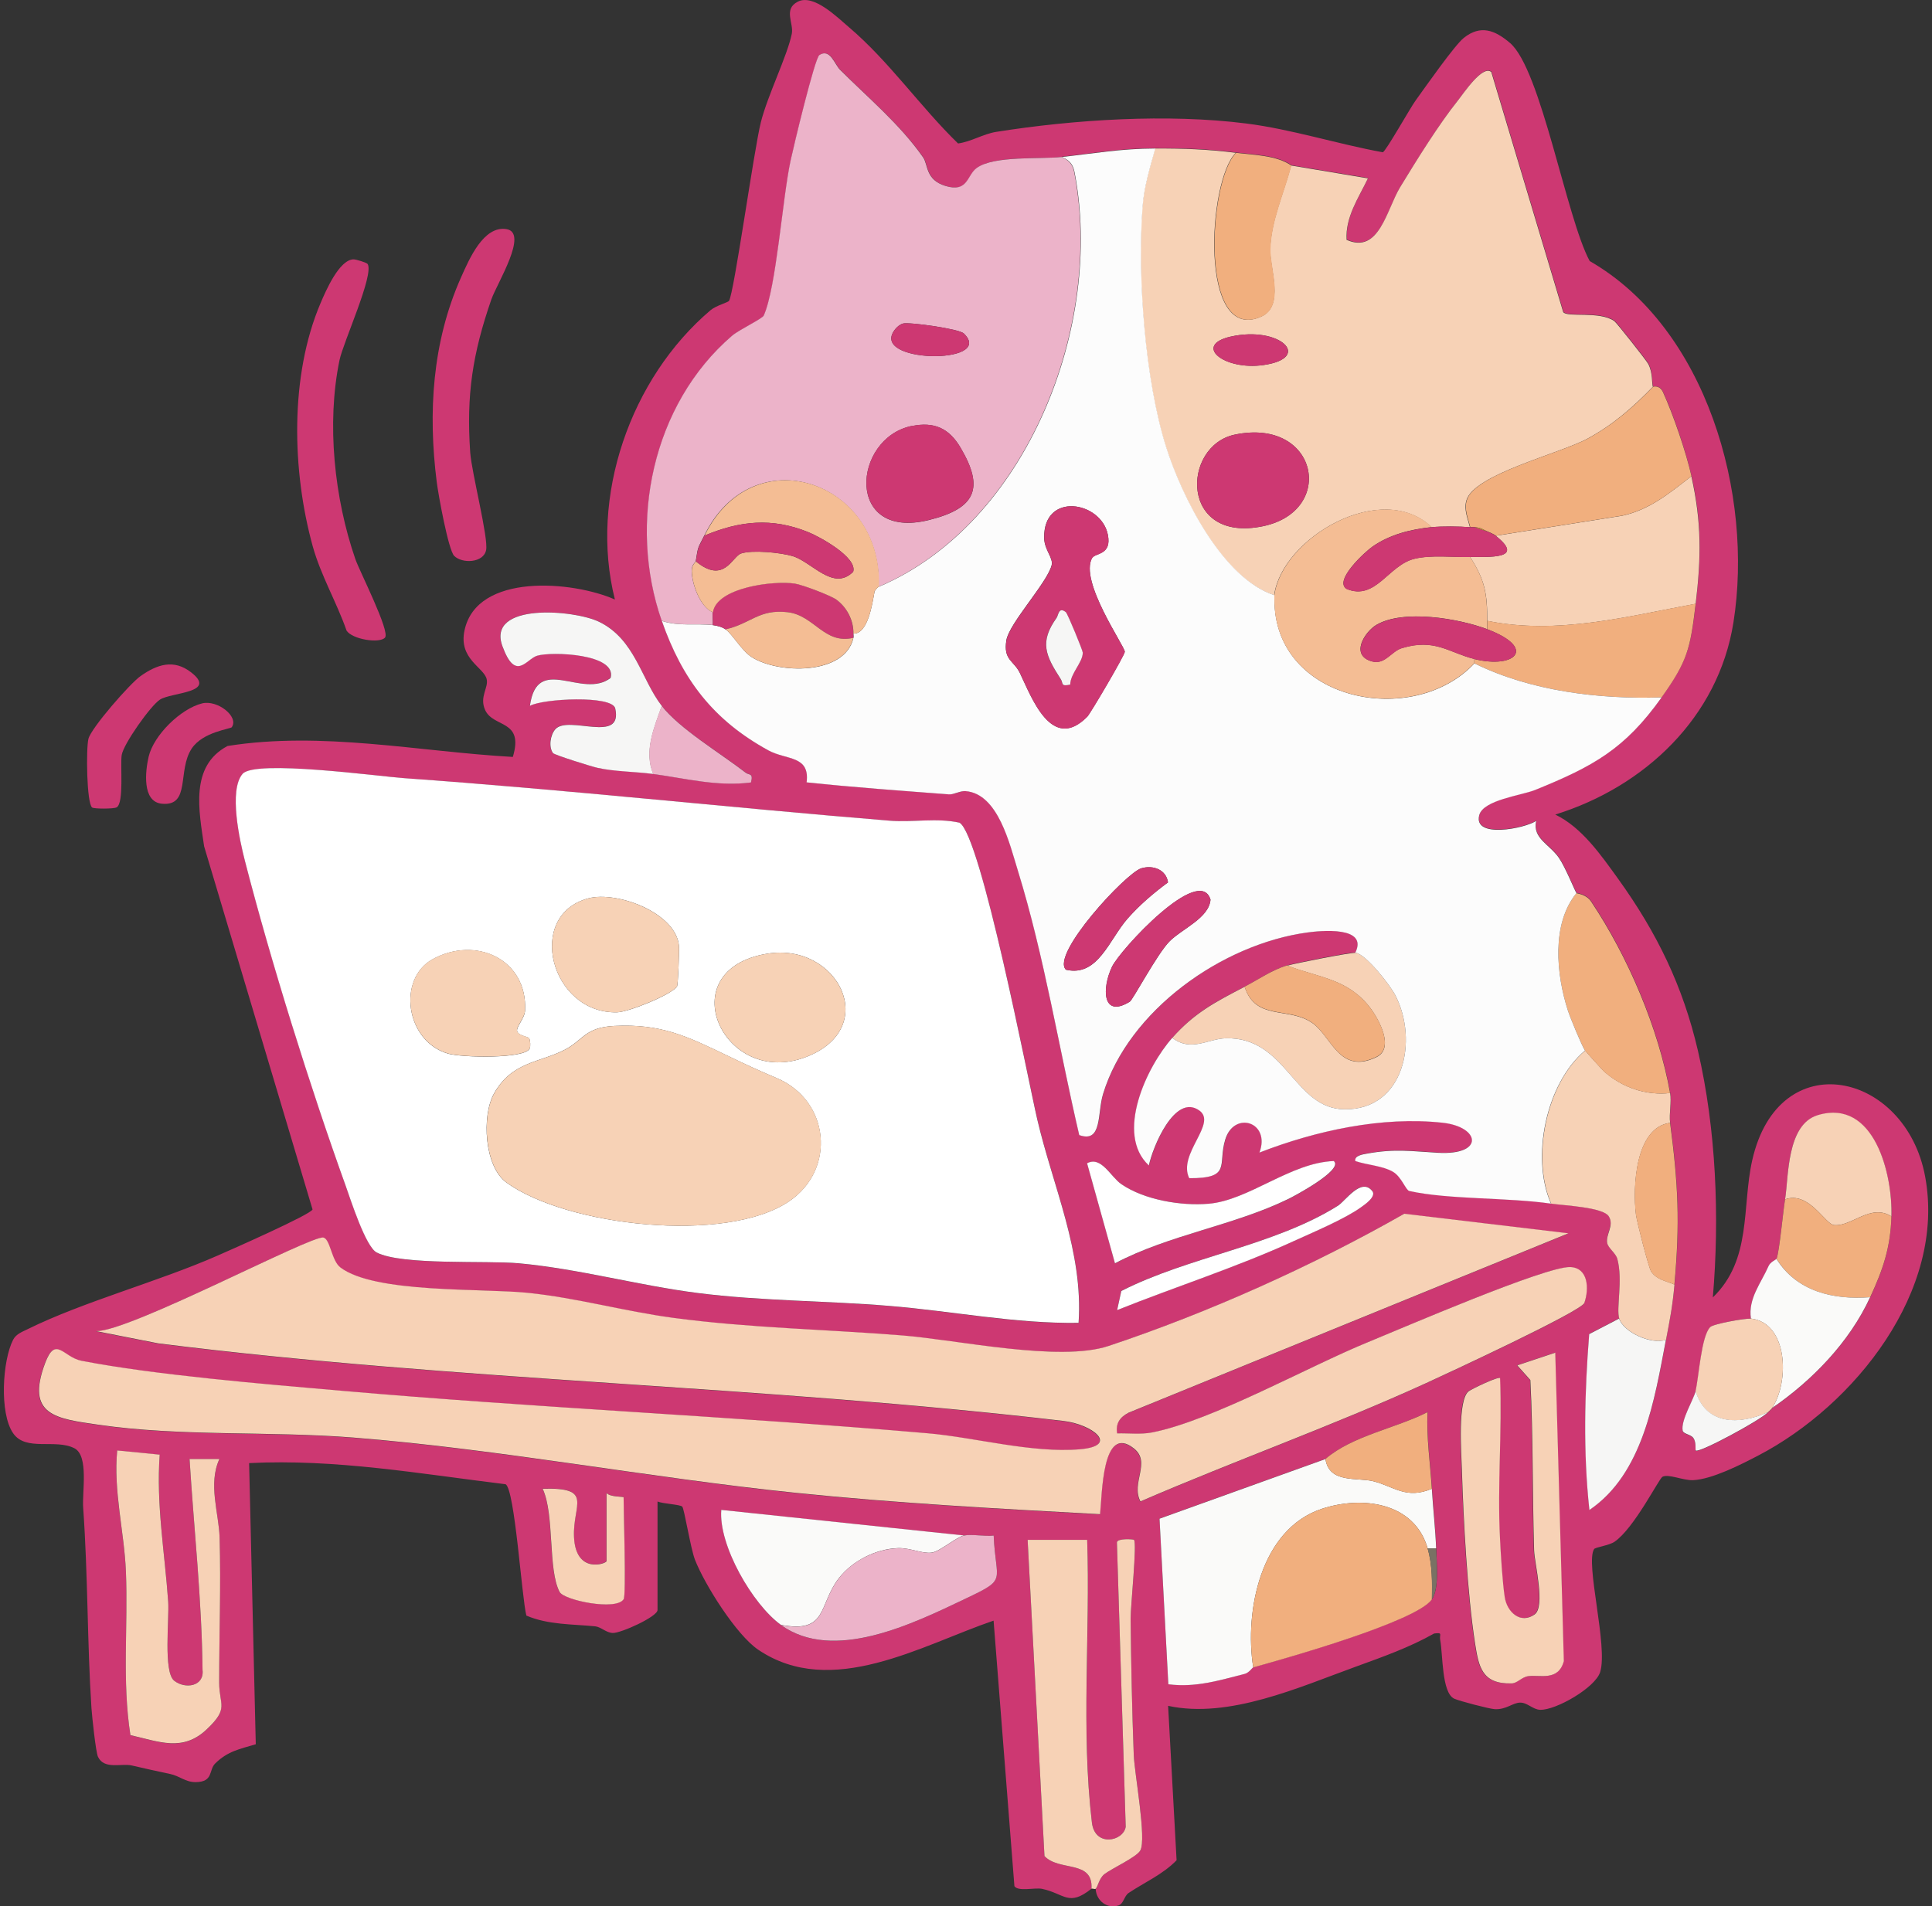
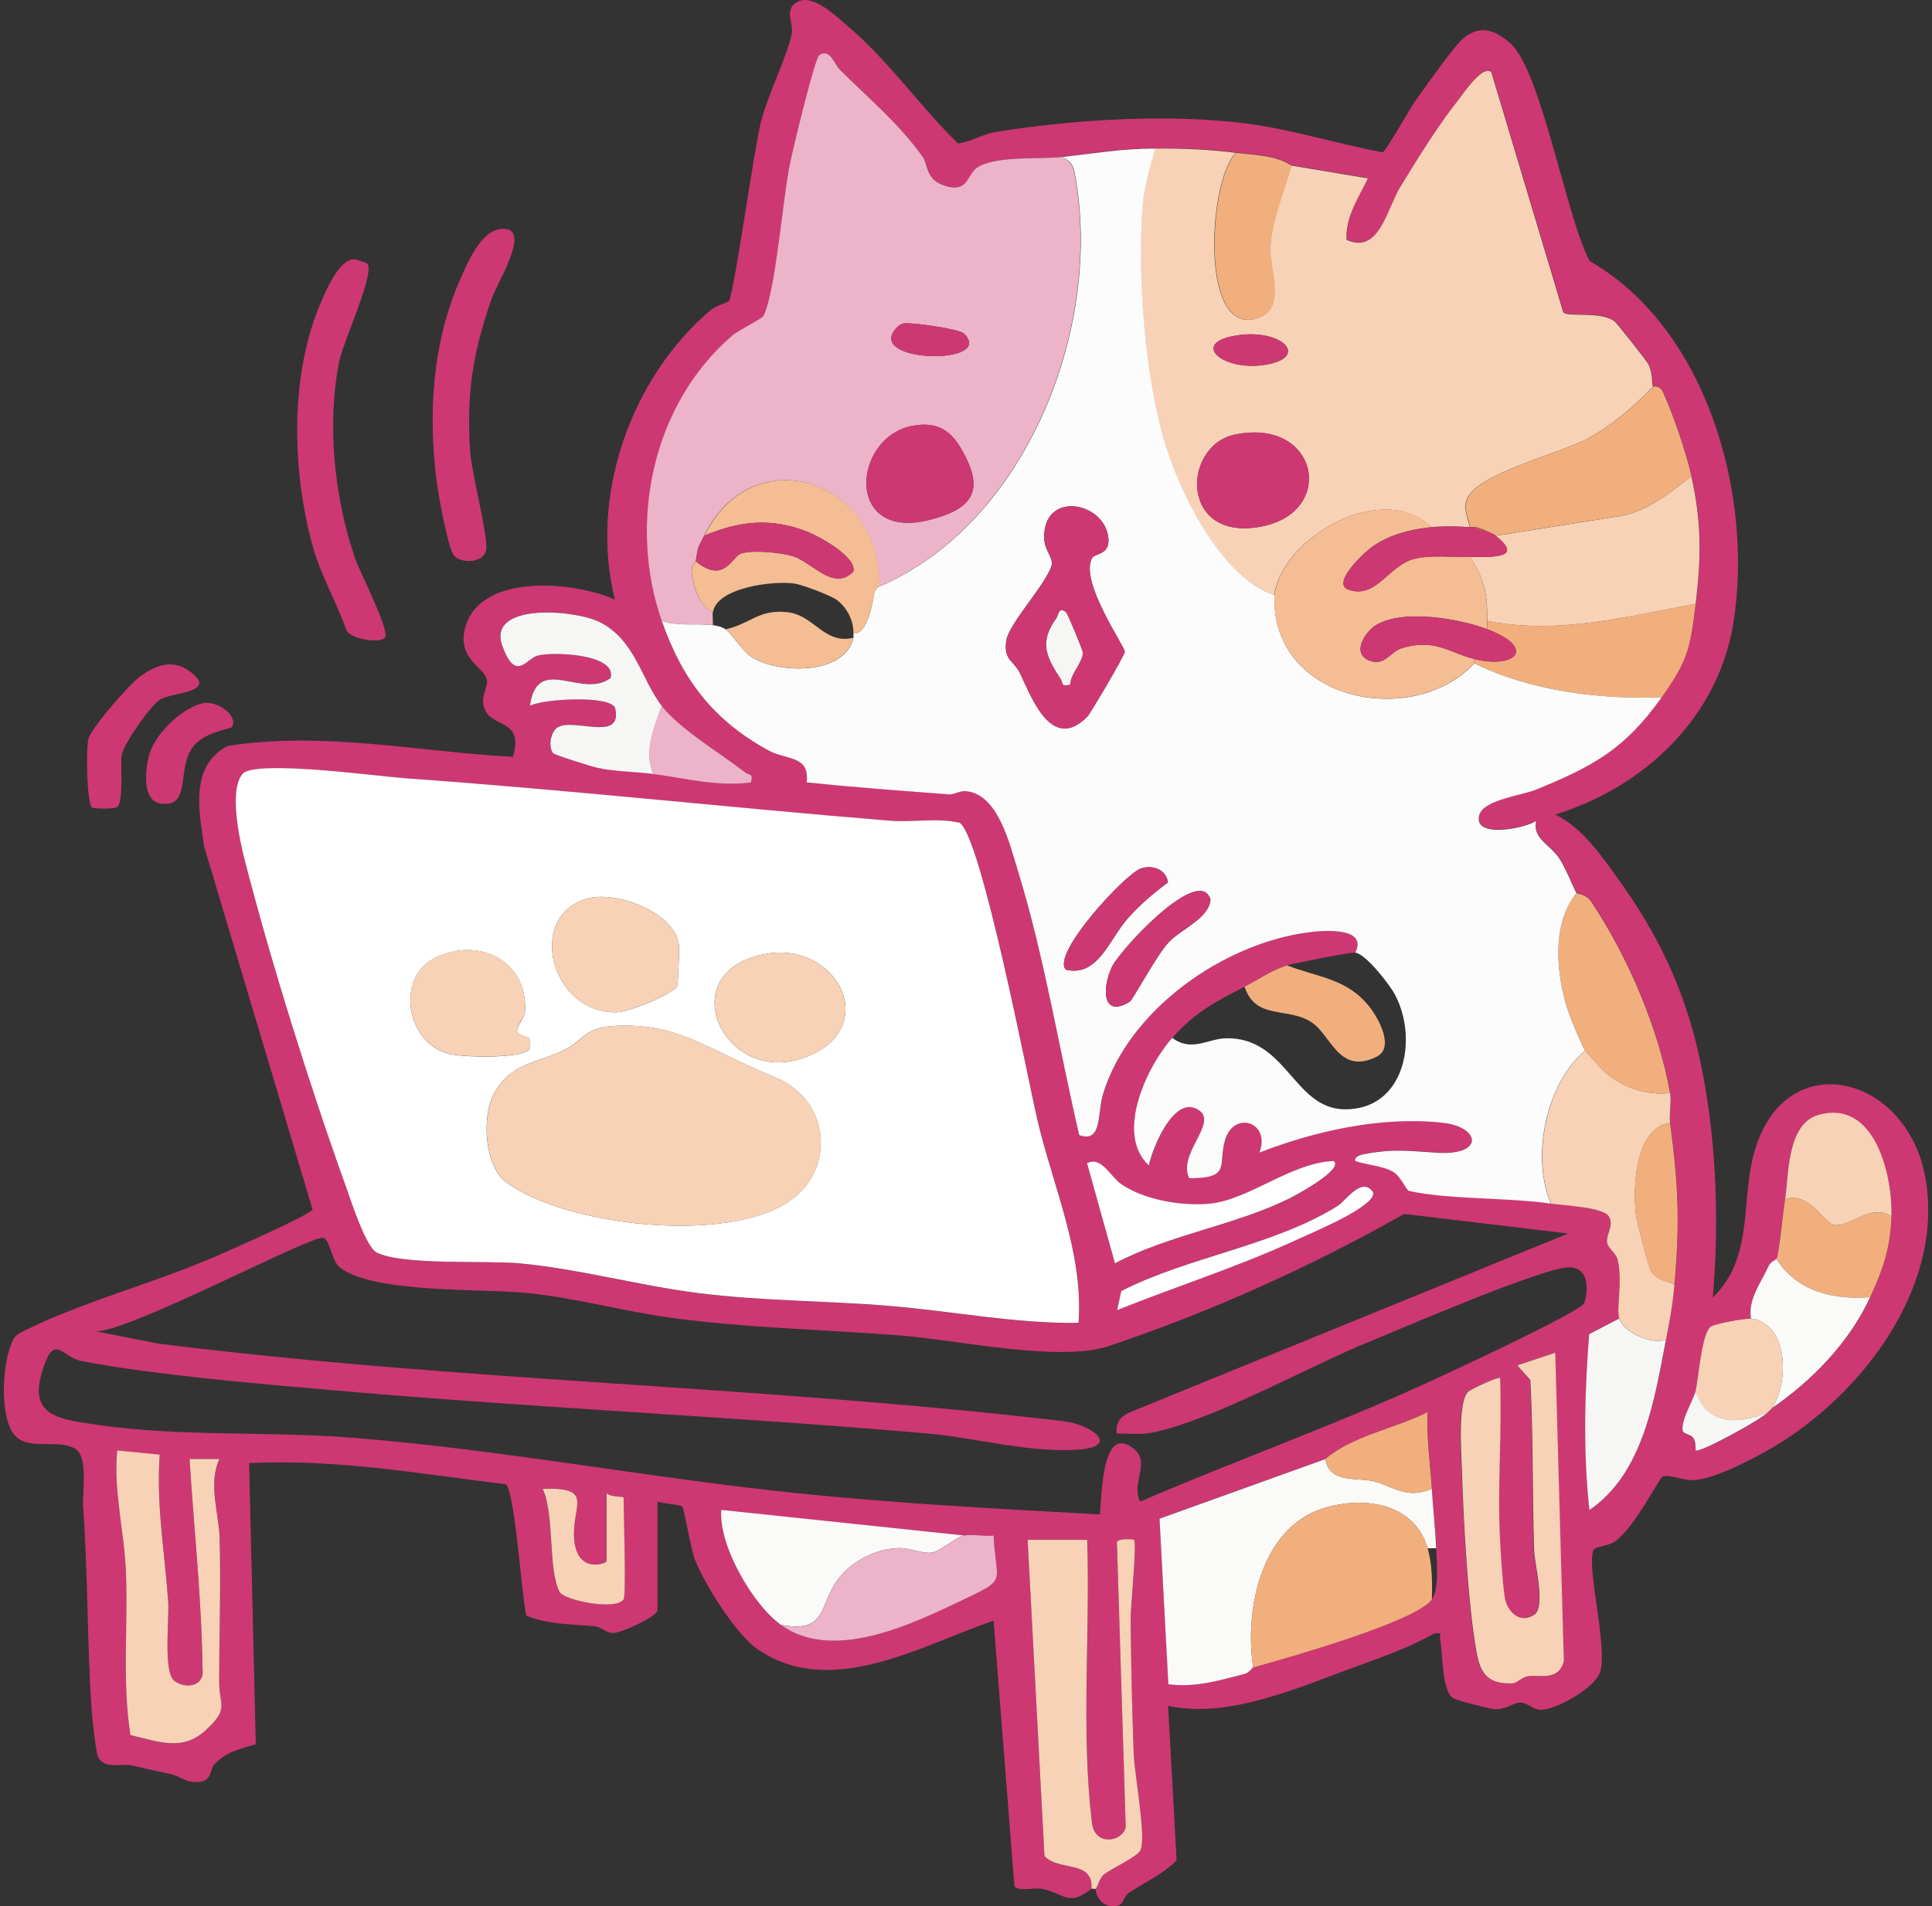
<svg xmlns="http://www.w3.org/2000/svg" id="_レイヤー_1" data-name="レイヤー 1" viewBox="0 0 180 177.64">
  <rect x="0" y="0" width="180" height="177.64" fill="#333333" stroke="none" />
  <defs>
    <style>
      .cls-1 {
        fill: #f7d2b6;
      }

      .cls-2 {
        fill: #797264;
      }

      .cls-3 {
        fill: #f1af7e;
      }

      .cls-4 {
        fill: #ecb3c9;
      }

      .cls-5 {
        fill: #cf9b39;
      }

      .cls-6 {
        fill: #cd3872;
      }

      .cls-7 {
        fill: #fff;
      }

      .cls-8 {
        fill: #fafaf9;
      }

      .cls-9 {
        fill: #f4bd94;
      }

      .cls-10 {
        fill: #f6f6f5;
      }

      .cls-11 {
        fill: #fcfcfc;
      }
    </style>
  </defs>
  <path class="cls-6" d="M101.69,176.01c-2.13,1.71-2.5.47-4.58.02-.69-.15-2.22.28-2.6-.25l-1.94-24.75c-6.69,2.28-15.09,7.34-21.93,2.71-2.04-1.38-4.99-6.07-5.89-8.38-.41-1.05-1-4.79-1.19-4.96-.24-.2-1.8-.26-2.3-.47v10.11c0,.62-3.42,2.17-4.17,2.14-.62-.02-1.09-.56-1.64-.62-2.12-.21-4.37-.13-6.41-1-.43-1.68-1.07-11.71-1.93-12.24-7.95-.97-15.86-2.38-23.9-1.97l.62,26.2c-1.5.45-2.61.64-3.78,1.79-.62.61-.14,1.73-1.83,1.74-.96,0-1.49-.58-2.37-.76-1.27-.26-2.33-.51-3.56-.79-.97-.23-2.58.41-3.16-.81-.21-.45-.55-3.73-.61-4.55-.4-6.17-.32-12.32-.77-18.66-.11-1.47.54-4.83-.81-5.54-1.78-.92-4.53.33-5.72-1.41-1.29-1.88-.99-6.77,0-8.7.28-.55.87-.75,1.37-1,5.24-2.58,12.14-4.41,17.71-6.86,1.1-.48,8.68-3.82,8.82-4.29l-10.1-33.83c-.48-3.31-1.36-7.48,2.18-9.36,8.82-1.4,17.74.52,26.58,1.02,1.06-3.51-1.81-2.69-2.58-4.37-.56-1.24.34-2.08.14-2.89-.26-1.09-2.64-1.87-2.06-4.54,1.15-5.38,10.07-4.61,14.01-2.87-2.41-9.56,1.44-20.63,8.92-26.97.5-.42,1.62-.72,1.71-.86.47-.71,2.33-14.13,2.97-16.66.64-2.53,2.46-6.17,2.88-8.23.2-.98-.82-2.3.57-3,1.47-.73,3.64,1.44,4.76,2.39,3.75,3.19,6.64,7.41,10.16,10.83,1.24-.17,2.32-.88,3.55-1.08,7.31-1.16,15.98-1.71,23.31-.78,4.2.53,8.53,1.92,12.71,2.68.28-.07,2.55-4.13,3.07-4.84.86-1.19,3.63-5.15,4.48-5.82,1.56-1.24,2.89-.73,4.3.47,2.9,2.46,5.26,16.33,7.43,20.33,10.9,6.25,15.28,21.77,13.39,33.68-1.4,8.84-8.28,15.32-16.6,17.9,2.49,1.2,4.27,3.79,5.88,6.02,3.59,5,6.01,9.95,7.41,15.98,1.7,7.31,2.03,15.54,1.39,23,3.66-3.53,2.69-8.43,3.67-12.78,2.47-10.93,14.3-8.25,16.11,1.51,1.98,10.65-6.59,21.34-15.56,26.01-1.61.84-4.29,2.21-6.07,2.29-.9.04-2.32-.62-2.85-.31-.33.19-2.64,4.81-4.46,6.05-.49.34-1.79.51-1.9.68-.85,1.29,1.32,9.1.56,11.47-.46,1.45-4.11,3.55-5.58,3.51-.7-.02-1.21-.7-1.9-.67s-1.28.67-2.35.61c-.5-.03-3.3-.76-3.77-.98-1.17-.56-1.04-4.1-1.3-5.47-.1-.5.29-.72-.57-.6-2.28,1.29-4.79,2.18-7.24,3.07-5.35,1.94-11.87,4.9-17.54,3.67l.79,14.39c-1.29,1.33-3.01,2.07-4.47,3.05-.41.27-.46,1-.94,1.16-1.05.35-2.08-.43-2.13-1.55.22-.21.31-.97.81-1.36.68-.53,3-1.59,3.35-2.21.6-1.07-.54-7.15-.61-8.9-.16-4.17-.26-8.57-.29-12.71-.01-1.14.61-7.05.31-7.34-.06-.06-1.54-.16-1.59.23l.82,26.52c-.23,1.36-2.87,1.91-3.15-.41-1.02-8.67-.13-17.61-.44-26.34h-5.55l1.57,29.47c1.37,1.46,4.55.33,4.38,3.04ZM98.92,14.63c-1.96.21-6.29-.16-7.9,1.02-.93.68-.79,2.33-2.91,1.68-1.88-.57-1.6-1.97-2.09-2.67-2.17-3.08-5.06-5.49-7.73-8.15-.52-.52-.93-2.03-1.93-1.38-.43.28-2.42,8.59-2.68,9.82-.77,3.57-1.32,11.79-2.5,14.45-.14.32-2.31,1.33-2.96,1.89-7.45,6.41-9.71,17.48-6.55,26.56,1.9,5.45,4.78,9.26,9.93,12.07,1.68.92,3.88.45,3.56,2.98,4.43.47,8.83.78,13.27,1.12.47.04,1.03-.34,1.56-.3,3.03.26,4.1,4.95,4.86,7.43,2.45,7.93,3.81,16.53,5.71,24.62,2.18.77,1.68-2.05,2.22-3.83,2.39-7.8,11.1-13.97,19.04-15.05,1.23-.17,5.69-.61,4.46,1.88-.4-.05-5.6.97-6.34,1.19-1.41.41-2.69,1.32-3.96,1.98-2.71,1.4-4.66,2.4-6.74,4.76-2.39,2.7-5.35,8.97-2.18,11.89.33-1.63,2.4-6.76,4.7-5.12,1.7,1.21-2.04,4.06-.94,6.31,3.98.01,2.64-1.24,3.35-3.59.82-2.73,4.25-1.67,3.19,1.2,5.22-2.03,11.42-3.4,17.06-2.78,3.51.39,3.93,3.04-.42,2.8-2.46-.14-4.01-.4-6.63.08-.36.07-1.19.16-1.08.69,1.08.37,2.58.44,3.54,1.02.78.47,1.17,1.69,1.49,1.77,3.62.81,9.13.59,13.2,1.18,1.22.18,4.87.36,5.37,1.19s-.31,1.68-.15,2.49c.1.47.79.92.94,1.46.54,1.98-.12,4.62.18,5.57l-2.79,1.45c-.43,5.46-.56,10.95.02,16.39,5-3.39,6.06-10.26,7.13-15.86.38-2.01.6-3.01.79-5.15.53-5.79.35-9.36-.4-15.07-.11-.86.15-1.96,0-2.78-1.08-6.05-3.94-12.74-7.35-17.84-.48-.72-1.33-.74-1.37-.8-.17-.22-1.02-2.39-1.65-3.3-.89-1.27-2.47-1.81-2.11-3.43-1.07.72-5.91,1.67-5.3-.54.39-1.42,3.94-1.83,5.2-2.34,5.43-2.19,8.37-3.82,11.79-8.63,2.42-3.4,2.67-4.53,3.17-8.72.52-4.36.57-7.59-.4-11.9-.5-2.22-1.7-5.77-2.66-7.84-.31-.67-.89-.44-.91-.49-.12-.22,0-1.29-.44-2.13-.17-.31-2.95-3.84-3.15-3.98-1.36-.98-4.4-.31-4.77-.85l-6.7-22.37c-.81-.68-2.56,1.96-3.1,2.64-1.8,2.26-3.86,5.59-5.39,8.09-1.27,2.09-1.95,6.28-4.99,4.91-.13-2.13,1.12-3.92,1.99-5.73l-7.13-1.19c-1.38-.96-3.47-.98-5.15-1.19-2.66-.33-4.85-.41-7.53-.4-3.27.01-5.6.45-8.72.79ZM61.65,65.78c-1.92-2.48-2.49-6.22-5.84-7.84-2.31-1.12-10.51-1.81-9.01,2.27,1.23,3.36,2.23,1.19,3.23.89,1.35-.41,7.46-.19,6.85,2.07-2.66,2.03-6.84-2.31-7.52,2.6,1.21-.68,7.67-1.01,7.95.24.74,3.35-4.37.58-5.58,1.94-.48.53-.64,1.64-.22,2.22.13.18,3.61,1.26,4.16,1.38,1.56.34,3.55.34,5.18.57,3.03.41,5.99,1.2,9.12.79.23-.91-.17-.65-.5-.91-2.32-1.8-6.17-4.09-7.82-6.23ZM100.5,123.28c.45-6.61-2.39-12.69-3.85-18.95-.88-3.77-5.24-26.43-7.24-27.65-2.14-.48-4.38-.02-6.54-.19-15.06-1.24-30.09-2.89-45.19-3.96-2.39-.17-13.92-1.75-15.07-.4-1.3,1.52-.26,6.25.22,8.11,2.42,9.36,6.11,21.15,9.38,30.26.47,1.31,1.88,5.7,2.89,6.23,2.34,1.21,10.28.73,13.27,1.01,5.6.52,11.09,2.06,16.66,2.77,5.91.75,11.93.71,17.83,1.2,5.88.48,11.74,1.68,17.65,1.58ZM166.31,111.78c-.2,1.23-.52,4.72-.79,5.55-.02.05-.57.29-.73.65-.7,1.59-1.94,3.03-1.65,4.91-.5-.06-3.48.48-3.78.78-.85.83-1.06,4.65-1.37,5.96-.19.82-1.4,2.73-1.22,3.71.06.33.74.34.99.68.3.4.17,1.1.23,1.17.24.3,6.03-2.81,6.73-3.57.12-.13.3-.25.4-.4,3.74-2.57,7.19-6.14,9.12-10.31,1.2-2.6,1.89-4.63,1.98-7.53.12-3.87-1.57-11.01-6.86-9.43-2.93.87-2.71,5.76-3.05,7.85ZM124.28,108.21c-4.04.14-7.94,3.66-11.67,3.98-2.55.21-5.99-.37-8.12-1.82-1-.68-1.88-2.67-3.2-1.95l2.6,9.32c5.08-2.69,11.06-3.52,16.18-6.01.47-.23,5.12-2.69,4.22-3.51ZM127.85,110.99c-1.03-1.31-2.52.93-3.19,1.36-5.96,3.75-13.9,4.75-20.19,7.95l-.39,1.78c5.42-2.17,11.08-3.97,16.39-6.4,1.8-.82,4.82-2.09,6.33-3.18.35-.25,1.46-1,1.05-1.52ZM146.09,114.95l-15.28-1.82c-8.48,4.84-18.25,9.23-27.54,12.32-4.57,1.52-14.07-.57-19.23-.98-7.12-.57-14.26-.69-21.35-1.64-4.54-.61-8.96-1.86-13.53-2.33-4.33-.44-14.25.06-17.46-2.36-.84-.63-.94-2.64-1.59-2.79-1.12-.25-18.06,8.77-21.18,8.72l5.79,1.14c27.97,3.52,56.4,3.94,84.34,7.23,2.69.32,5.27,2.33,1.54,2.64-4.49.38-9.8-1.11-14.18-1.49-18.21-1.58-36.5-2.39-54.7-3.97-7.14-.62-17.31-1.46-24.16-2.79-1.68-.33-2.4-2.39-3.38.23-1.82,4.87,1.03,5.16,4.95,5.73,7.68,1.12,16,.58,23.77,1.2,13.65,1.08,27.59,3.74,41.23,5.15,9.4.97,18.92,1.48,28.34,1.99.2-1.74.16-8.51,3.15-6.13,1.64,1.3-.3,3.19.61,4.94,8.82-3.81,17.89-7.04,26.63-11.03,1.84-.84,14.46-6.68,14.73-7.47.46-1.32.37-3.28-1.32-3.34-2.3-.09-15.66,5.7-18.82,6.99-5.62,2.29-14.52,7.31-20.12,8.42-1.08.21-2.19.06-3.27.09-.15-.94.26-1.5,1.05-1.92l40.96-16.71ZM144.9,126.05l-3.57,1.19,1.22,1.37c.27,5.29.19,10.6.35,15.89.04,1.2,1.08,5.23.04,5.96-1.31.92-2.57-.22-2.78-1.64-.21-1.41-.36-3.99-.44-5.51-.24-4.93.22-9.95.01-14.88-.16-.18-2.63,1-2.93,1.23-1.05.81-.68,5.69-.63,7.29.16,4.76.51,11.58,1.23,16.21.34,2.18.64,3.79,3.4,3.72.55-.01.92-.58,1.53-.67,1.08-.17,2.83.52,3.34-1.41l-.8-28.75ZM123.49,135.96l-15.46,5.56.82,15.43c2.52.33,4.75-.35,7.13-.97.39-.1.68-.57.78-.6,2.92-.82,15.19-4.27,16.65-6.34.69-.98.44-3.39.4-4.76-.06-1.69-.28-3.77-.4-5.55-.15-2.38-.51-4.74-.4-7.14-3.01,1.54-6.96,2.19-9.51,4.36ZM14.88,135.57l-3.96-.39c-.38,3.77.66,7.59.81,11.28.21,5.08-.37,10.2.42,15.25,2.69.61,4.87,1.58,7.11-.54,2.1-1.99,1.16-2.24,1.16-4.36,0-4.49.16-9.02.04-13.51-.07-2.3-1.08-4.99-.02-7.32h-2.78c.41,6.54,1.14,13.08,1.21,19.64.19,1.54-1.62,1.81-2.64,1.01s-.45-5.74-.56-7.37c-.32-4.56-1.12-9.09-.79-13.69ZM58.09,149.05c.26-.4,0-8.16,0-9.52,0-.08-1.22,0-1.59-.4v6.34c0,.24-2.87,1.27-3.03-2.24-.13-3.03,1.88-4.64-2.92-4.5,1.13,2.45.47,7.54,1.58,9.62.42.78,5.23,1.75,5.95.69ZM72.75,151.43c4.9,3.54,12.25-.09,17.19-2.44,4.01-1.91,2.82-1.52,2.64-5.89-.85.12-2-.16-2.78,0l-22.59-2.38c-.27,3.3,2.92,8.81,5.55,10.71Z" />
  <path class="cls-1" d="M101.69,176.01c.17-2.71-3.01-1.58-4.38-3.04l-1.57-29.47h5.55c.3,8.72-.59,17.66.44,26.34.27,2.32,2.92,1.77,3.15.41l-.82-26.52c.05-.39,1.53-.29,1.59-.23.3.29-.32,6.2-.31,7.34.04,4.14.13,8.53.29,12.71.07,1.75,1.21,7.83.61,8.9-.34.62-2.67,1.68-3.35,2.21-.5.4-.59,1.15-.81,1.36-.07.07-.32-.06-.4,0Z" />
  <path class="cls-6" d="M34.25,24.6c.63.98-2.27,7.28-2.62,8.97-1.22,5.9-.48,12.88,1.48,18.54.4,1.15,3.26,6.74,2.76,7.31s-3.05.17-3.58-.65c-.93-2.66-2.39-5.12-3.15-7.85-1.94-7.01-2.16-15.91.73-22.68.49-1.15,1.71-3.98,3.03-4.07.24-.02,1.28.31,1.35.43Z" />
  <path class="cls-6" d="M42.32,51.81c-.55-.55-1.49-5.75-1.63-6.89-.82-6.47-.42-13.04,2.26-19.06.78-1.75,2.1-4.83,4.22-4.51s-.85,5.02-1.39,6.55c-1.74,5.03-2.35,8.89-1.97,14.28.14,1.9,1.71,7.96,1.48,9.08-.24,1.21-2.23,1.29-2.98.54Z" />
  <path class="cls-6" d="M10.86,75.24c-.25.15-2.12.15-2.28.01-.51-.42-.57-5.49-.34-6.4.26-1.02,3.88-5.16,4.86-5.85,1.55-1.09,3.09-1.6,4.71-.34,2.48,1.93-1.83,1.84-2.91,2.54-.87.56-3.4,4.14-3.56,5.16-.15.94.23,4.45-.47,4.88Z" />
  <path class="cls-6" d="M21.61,67.76c-.12.18-2.71.43-3.75,2-1.36,2.05-.07,5.4-2.78,5.14-1.87-.18-1.54-3.06-1.23-4.39.48-2.02,3-4.47,4.98-4.96,1.43-.35,3.44,1.23,2.77,2.21Z" />
  <path class="cls-7" d="M100.5,123.28c-5.91.09-11.77-1.1-17.65-1.58-5.9-.49-11.92-.45-17.83-1.2-5.57-.71-11.05-2.25-16.66-2.77-2.99-.28-10.93.21-13.27-1.01-1.02-.53-2.42-4.91-2.89-6.23-3.28-9.11-6.97-20.9-9.38-30.26-.48-1.86-1.53-6.59-.22-8.11,1.15-1.35,12.68.23,15.07.4,15.1,1.07,30.13,2.73,45.19,3.96,2.16.18,4.4-.29,6.54.19,2.01,1.21,6.36,23.87,7.24,27.65,1.46,6.26,4.3,12.34,3.85,18.95ZM54.81,83.72c-5.88,1.57-3.52,10.74,2.66,10.62,1.11-.02,5.04-1.63,5.6-2.39.11-.15.22-3.4.19-3.77-.25-3.13-5.8-5.17-8.45-4.46ZM49.3,96.76c-.09-.15-1.02-.24-1.12-.66s.71-1.19.74-1.94c.22-4.77-4.61-6.99-8.64-4.75-3.25,1.81-2.53,7.61,1.46,8.78,1.27.37,7.22.51,7.62-.49.07-.18.06-.73-.06-.93ZM71.46,88.88c-9.11,1.51-4.07,12.62,3.67,9.61,6.96-2.7,2.95-10.71-3.67-9.61ZM57.22,95.61c-2.72.14-2.86,1.3-4.57,2.2-2.37,1.24-4.93,1.09-6.62,4.09-1.17,2.08-.91,6.81,1.15,8.3,5.59,4.06,20.45,5.75,26.34,1.75,4.4-2.98,3.78-9.39-1.16-11.48-1.89-.8-2.84-1.25-4.63-2.11-3.73-1.79-6.12-2.97-10.52-2.75Z" />
-   <path class="cls-1" d="M146.09,114.95l-40.96,16.71c-.79.42-1.2.98-1.05,1.92,1.09-.03,2.19.12,3.27-.09,5.61-1.11,14.51-6.13,20.12-8.42,3.16-1.29,16.52-7.07,18.82-6.99,1.69.06,1.78,2.02,1.32,3.34-.27.78-12.89,6.63-14.73,7.47-8.74,3.99-17.82,7.22-26.63,11.03-.91-1.75,1.03-3.64-.61-4.94-2.99-2.37-2.95,4.4-3.15,6.13-9.42-.51-18.94-1.02-28.34-1.99-13.65-1.4-27.59-4.07-41.23-5.15-7.77-.62-16.1-.08-23.77-1.2-3.92-.57-6.77-.86-4.95-5.73.98-2.62,1.7-.56,3.38-.23,6.85,1.33,17.02,2.17,24.16,2.79,18.2,1.59,36.49,2.39,54.7,3.97,4.38.38,9.69,1.87,14.18,1.49,3.73-.32,1.15-2.33-1.54-2.64-27.94-3.29-56.37-3.71-84.34-7.23l-5.79-1.14c3.12.06,20.06-8.97,21.18-8.72.65.15.75,2.16,1.59,2.79,3.21,2.42,13.13,1.92,17.46,2.36,4.57.47,8.99,1.72,13.53,2.33,7.09.95,14.23,1.07,21.35,1.64,5.16.41,14.65,2.51,19.23.98,9.28-3.09,19.06-7.48,27.54-12.32l15.28,1.82Z" />
  <path class="cls-4" d="M61.65,57.85c-3.16-9.08-.9-20.15,6.55-26.56.65-.56,2.82-1.58,2.96-1.89,1.18-2.66,1.73-10.88,2.5-14.45.26-1.22,2.25-9.54,2.68-9.82,1-.65,1.41.86,1.93,1.38,2.67,2.66,5.56,5.06,7.73,8.15.49.7.21,2.1,2.09,2.67,2.12.64,1.98-1.01,2.91-1.68,1.61-1.17,5.94-.8,7.9-1.02.67.3,1.03.65,1.18,1.4,2.77,14.21-4.39,32.75-18.22,38.65.37-9.86-11.74-14.01-16.25-4.76-.58,1.18-.56.87-.79,2.38-.02.1-.4.32-.38.92.03,1.18.75,3.31,1.97,3.84-.05.37.04.8,0,1.19-1.49-.19-3.19.15-4.76-.4ZM84.14,30.15c-.27.07-.54.29-.72.51-2.64,3.22,9.4,3.37,6.38.42-.45-.44-5.08-1.08-5.66-.93ZM84.94,39.7c-5.54,1.14-6.24,10.72,1.62,8.76,4.38-1.09,5.15-2.98,2.93-6.74-1.06-1.8-2.44-2.45-4.55-2.01Z" />
  <path class="cls-8" d="M123.49,135.96c.33,2.31,2.95,1.7,4.46,2.08,1.94.49,3.06,1.71,5.45.7.11,1.78.34,3.86.4,5.55h-.79c-1.25-4.3-6.09-4.91-9.83-3.69-5.73,1.87-7.25,9.53-6.42,14.79-.1.03-.38.49-.78.6-2.39.61-4.61,1.3-7.13.97l-.82-15.43,15.46-5.56Z" />
  <g>
    <path class="cls-1" d="M120.32,15.43l7.13,1.19c-.87,1.81-2.12,3.61-1.99,5.73,3.04,1.36,3.72-2.82,4.99-4.91,1.53-2.51,3.59-5.84,5.39-8.09.54-.68,2.29-3.32,3.1-2.64l6.7,22.37c.37.54,3.41-.13,4.77.85.21.15,2.99,3.67,3.15,3.98.45.84.32,1.91.44,2.13-1.87,1.92-3.69,3.53-6.08,4.83-2.61,1.42-10.6,3.32-11.3,5.77-.25.86.13,1.68.33,2.49-1.01-.08-2.57-.1-3.57,0-4.64-4.44-13.93.96-14.67,6.34-4.87-1.59-8.64-9.2-10.11-13.87-1.96-6.26-2.67-15.89-2.17-22.4.14-1.77.71-3.65,1.18-5.36,2.68-.01,4.87.07,7.53.4-2.63,2.56-3.46,17.89,2.37,15.26,2.19-.99.79-4.44.83-6.27.06-2.62,1.3-5.3,1.95-7.8ZM114.66,31.37c-3.53.8-.63,3.17,3.05,2.65,4.63-.66,1.56-3.69-3.05-2.65ZM115.06,40.5c-5,1.03-5.16,10.15,2.6,8.54,6.86-1.42,5.13-10.14-2.6-8.54Z" />
    <path class="cls-1" d="M157.98,56.27c-6.39,1.18-12.89,2.92-19.42,1.59.02-2.51-.21-3.8-1.59-5.95,1.64-.04,5.22.27,2.38-1.98l11.8-1.87c2.58-.57,4.41-2.12,6.43-3.68.96,4.31.92,7.54.4,11.9Z" />
  </g>
  <path class="cls-3" d="M133.01,144.29c.44,1.52.43,3.18.4,4.76-1.46,2.08-13.73,5.53-16.65,6.34-.83-5.26.69-12.92,6.42-14.79,3.74-1.22,8.58-.61,9.83,3.69Z" />
  <path class="cls-1" d="M144.9,126.05l.8,28.75c-.52,1.93-2.27,1.24-3.34,1.41-.62.1-.99.66-1.53.67-2.76.07-3.06-1.54-3.4-3.72-.72-4.63-1.08-11.46-1.23-16.21-.05-1.6-.41-6.48.63-7.29.3-.23,2.77-1.41,2.93-1.23.2,4.94-.26,9.95-.01,14.88.07,1.51.23,4.1.44,5.51.21,1.42,1.47,2.56,2.78,1.64,1.04-.73,0-4.76-.04-5.96-.16-5.29-.08-10.6-.35-15.89l-1.22-1.37,3.57-1.19Z" />
  <path class="cls-1" d="M14.88,135.57c-.34,4.6.47,9.13.79,13.69.11,1.63-.47,6.56.56,7.37s2.82.53,2.64-1.01c-.07-6.56-.8-13.11-1.21-19.65h2.78c-1.07,2.33-.05,5.02.02,7.32.13,4.49-.04,9.02-.04,13.51,0,2.12.95,2.37-1.16,4.36-2.24,2.12-4.42,1.15-7.11.54-.79-5.05-.21-10.16-.42-15.25-.15-3.69-1.18-7.52-.81-11.28l3.96.39Z" />
  <path class="cls-1" d="M155.6,101.86c.15.82-.11,1.91,0,2.78-3.25.43-3.49,5.99-3.18,8.54.08.66,1.19,4.99,1.42,5.32.54.78,1.38.86,2.17,1.21-.2,2.14-.41,3.14-.79,5.15-1.39.46-3.96-.72-4.36-1.98-.3-.95.36-3.59-.18-5.57-.15-.54-.84-.99-.94-1.46-.16-.81.67-1.63.15-2.49s-4.15-1.01-5.37-1.19c-1.88-4.3-.47-11.21,3.17-14.27.07.11,1.64,1.86,1.79,1.98,1.7,1.48,3.88,2.23,6.14,1.98Z" />
  <path class="cls-3" d="M154.02,36.04s.6-.18.91.49c.95,2.07,2.16,5.62,2.66,7.84-2.02,1.56-3.85,3.11-6.43,3.68l-11.8,1.87c-.17-.14-.56-.3-.79-.4-.5-.21-.44-.31-1.19-.4-.13-.02-.27.01-.4,0-.2-.81-.58-1.63-.33-2.49.7-2.45,8.7-4.35,11.3-5.77,2.38-1.3,4.21-2.91,6.08-4.83Z" />
-   <path class="cls-1" d="M126.27,88.78c1,.12,3.25,3.03,3.74,3.99,2.14,4.17.82,10.67-4.74,10.61-4.76-.05-5.4-6.75-11.05-6.62-1.68.04-3.22,1.31-5-.04,2.08-2.35,4.03-3.35,6.74-4.76,1.04,3.22,4.1,1.82,6.33,3.39,1.77,1.24,2.51,4.84,5.96,3.16,1.68-.82.24-3.48-.58-4.57-2.08-2.74-4.8-2.82-7.74-3.95.75-.22,5.95-1.24,6.34-1.19Z" />
  <path class="cls-3" d="M157.98,56.27c-.5,4.19-.75,5.33-3.17,8.72-5.81.19-12.2-.58-17.44-3.17v-.4c3.82.94,5.83-1.03,1.19-2.78,0-.26,0-.53,0-.79,6.53,1.34,13.03-.41,19.42-1.59Z" />
  <path class="cls-10" d="M60.86,72.13c-1.63-.22-3.62-.22-5.18-.57-.56-.12-4.04-1.21-4.16-1.38-.42-.58-.25-1.69.22-2.22,1.21-1.36,6.32,1.41,5.58-1.94-.28-1.25-6.74-.92-7.95-.24.68-4.92,4.86-.57,7.52-2.6.61-2.26-5.5-2.48-6.85-2.07-1,.3-2,2.47-3.23-.89-1.5-4.09,6.7-3.4,9.01-2.27,3.35,1.63,3.92,5.37,5.84,7.84-.71,2.02-1.68,4.22-.79,6.34Z" />
  <path class="cls-8" d="M89.8,143.1c-.73.15-2.23,1.49-3,1.59-.89.12-1.99-.45-3.12-.42-2.07.07-4.27,1.18-5.54,2.82-1.9,2.47-1.01,5.17-5.39,4.33-2.62-1.89-5.82-7.4-5.55-10.71l22.59,2.38Z" />
  <path class="cls-4" d="M89.8,143.1c.78-.16,1.93.11,2.78,0,.18,4.38,1.37,3.99-2.64,5.89-4.93,2.35-12.29,5.97-17.19,2.44,4.38.84,3.49-1.85,5.39-4.33,1.26-1.65,3.47-2.75,5.54-2.82,1.14-.04,2.23.53,3.12.42.77-.1,2.27-1.44,3-1.59Z" />
  <path class="cls-3" d="M155.6,101.86c-2.26.25-4.44-.5-6.14-1.98-.14-.12-1.71-1.87-1.79-1.98-.31-.48-1.39-3.09-1.6-3.75-1.07-3.32-1.55-8.05.81-10.92.05.06.89.08,1.37.8,3.41,5.1,6.27,11.79,7.35,17.84Z" />
  <path class="cls-10" d="M150.85,122.88c.4,1.26,2.97,2.45,4.36,1.98-1.07,5.6-2.13,12.47-7.13,15.86-.59-5.44-.45-10.93-.02-16.39l2.79-1.45Z" />
  <path class="cls-3" d="M120.32,15.43c-.65,2.5-1.89,5.18-1.95,7.8-.04,1.84,1.35,5.29-.83,6.27-5.83,2.63-5-12.7-2.37-15.26,1.68.21,3.77.23,5.15,1.19Z" />
  <path class="cls-1" d="M176.22,113.36c-1.93-1.24-3.71.97-5.35.81-.83-.08-2.34-3.2-4.56-2.4.34-2.08.13-6.97,3.05-7.85,5.29-1.58,6.98,5.56,6.86,9.43Z" />
  <path class="cls-7" d="M124.28,108.21c.9.82-3.75,3.28-4.22,3.51-5.12,2.5-11.1,3.33-16.18,6.01l-2.6-9.32c1.32-.72,2.2,1.27,3.2,1.95,2.13,1.46,5.57,2.04,8.12,1.82,3.74-.31,7.64-3.84,11.67-3.98Z" />
  <path class="cls-3" d="M176.22,113.36c-.09,2.91-.78,4.93-1.98,7.53-3.41.26-6.82-.51-8.72-3.57.28-.83.59-4.32.79-5.55,2.22-.8,3.73,2.32,4.56,2.4,1.65.16,3.42-2.05,5.35-.81Z" />
  <path class="cls-8" d="M174.23,120.9c-1.92,4.17-5.38,7.74-9.12,10.31,1.65-2.54,1.43-7.94-1.98-8.33-.28-1.87.95-3.31,1.65-4.91.16-.36.71-.6.73-.65,1.9,3.05,5.31,3.83,8.72,3.57Z" />
  <path class="cls-1" d="M163.13,122.88c3.41.38,3.63,5.79,1.98,8.33-.09.14-.27.26-.4.4-2.7,1.22-5.81,1.19-6.74-1.98.31-1.31.53-5.13,1.37-5.96.3-.3,3.28-.83,3.78-.78Z" />
  <path class="cls-3" d="M115.96,91.95c1.28-.66,2.56-1.57,3.96-1.98,2.94,1.14,5.66,1.22,7.74,3.95.83,1.09,2.27,3.75.58,4.57-3.45,1.68-4.19-1.91-5.96-3.16-2.23-1.57-5.28-.17-6.33-3.39Z" />
  <path class="cls-1" d="M58.09,149.05c-.71,1.07-5.53.09-5.95-.69-1.11-2.08-.45-7.17-1.58-9.62,4.8-.14,2.78,1.47,2.92,4.5.16,3.51,3.03,2.48,3.03,2.24v-6.34c.37.4,1.59.31,1.59.4,0,1.36.26,9.12,0,9.52Z" />
  <path class="cls-3" d="M155.6,104.64c.75,5.71.93,9.27.4,15.07-.78-.34-1.63-.42-2.17-1.21-.23-.33-1.34-4.67-1.42-5.32-.31-2.55-.07-8.11,3.18-8.54Z" />
  <path class="cls-3" d="M133.4,138.74c-2.39,1.02-3.51-.21-5.45-.7-1.51-.38-4.13.23-4.46-2.08,2.55-2.18,6.5-2.83,9.51-4.36-.11,2.4.25,4.76.4,7.14Z" />
  <path class="cls-7" d="M127.85,110.99c.41.52-.7,1.27-1.05,1.52-1.51,1.09-4.53,2.36-6.33,3.18-5.32,2.43-10.97,4.23-16.39,6.4l.39-1.78c6.3-3.21,14.23-4.21,20.19-7.95.68-.43,2.17-2.67,3.19-1.36Z" />
  <path class="cls-4" d="M61.65,65.78c1.66,2.14,5.5,4.43,7.82,6.23.33.25.73,0,.5.91-3.13.41-6.09-.38-9.12-.79-.89-2.12.08-4.33.79-6.34Z" />
  <path class="cls-10" d="M157.98,129.62c.93,3.17,4.04,3.2,6.74,1.98-.7.76-6.49,3.87-6.73,3.57-.06-.07.07-.76-.23-1.17-.25-.34-.93-.36-.99-.68-.18-.98,1.02-2.88,1.22-3.71Z" />
-   <path class="cls-2" d="M133.8,144.29c.05,1.36.29,3.78-.4,4.76.03-1.58.05-3.23-.4-4.76h.79Z" />
  <path class="cls-11" d="M107.64,13.84c-.48,1.71-1.05,3.59-1.18,5.36-.5,6.51.21,16.14,2.17,22.4,1.47,4.67,5.25,12.28,10.11,13.87-.02.13,0,.27,0,.4-.04,9.49,12.92,12.05,18.63,5.95,5.24,2.59,11.63,3.36,17.44,3.17-3.42,4.81-6.36,6.43-11.79,8.63-1.26.51-4.82.92-5.2,2.34-.6,2.21,4.24,1.26,5.3.54-.36,1.62,1.22,2.16,2.11,3.43.63.91,1.48,3.08,1.65,3.3-2.36,2.87-1.88,7.6-.81,10.92.21.66,1.29,3.28,1.6,3.75-3.64,3.07-5.06,9.97-3.17,14.27-4.07-.59-9.58-.37-13.2-1.18-.32-.07-.72-1.3-1.49-1.77-.96-.58-2.46-.65-3.54-1.02-.1-.52.72-.62,1.08-.69,2.62-.48,4.16-.22,6.63-.08,4.35.24,3.93-2.42.42-2.8-5.64-.62-11.84.75-17.06,2.78,1.07-2.87-2.37-3.93-3.19-1.2-.71,2.35.63,3.6-3.35,3.59-1.11-2.26,2.64-5.1.94-6.31-2.3-1.64-4.37,3.48-4.7,5.12-3.17-2.92-.21-9.2,2.18-11.89,1.77,1.35,3.32.08,5,.04,5.66-.12,6.3,6.57,11.05,6.62,5.56.06,6.88-6.44,4.74-10.61-.49-.96-2.75-3.87-3.74-3.99,1.23-2.49-3.23-2.05-4.46-1.88-7.94,1.08-16.66,7.25-19.04,15.05-.55,1.78-.05,4.61-2.22,3.83-1.89-8.09-3.26-16.69-5.71-24.62-.77-2.48-1.83-7.17-4.86-7.43-.53-.05-1.1.33-1.56.3-4.44-.34-8.84-.65-13.27-1.12.32-2.53-1.88-2.06-3.56-2.98-5.15-2.82-8.03-6.62-9.93-12.07,1.56.54,3.26.21,4.76.4.41.05.84.16,1.19.4.61.42,1.48,1.96,2.4,2.56,2.45,1.6,8.71,1.74,9.5-1.77.03-.11,0-.26,0-.4,1.37.03,1.76-2.79,1.98-3.97.05-.02.17-.3.4-.4,13.83-5.9,20.99-24.44,18.22-38.65-.15-.76-.5-1.1-1.18-1.4,3.12-.34,5.45-.78,8.72-.79ZM101.77,51.98c.28-.47,1.83-.24,1.44-2.16-.63-3.12-6.01-4.02-5.93.31.02,1.15.89,1.86.69,2.57-.46,1.67-3.95,5.39-4.21,6.96-.3,1.87.69,1.88,1.26,3.06,1.07,2.2,2.94,7.45,6.28,4.06.29-.29,3.46-5.69,3.49-6.04.04-.47-4.3-6.62-3.03-8.77ZM99.31,90.37c2.98.7,4.03-2.81,5.74-4.76,1.11-1.27,2.41-2.37,3.77-3.38-.17-1.19-1.39-1.64-2.49-1.31-1.42.42-8.45,8.01-7.02,9.45ZM108.96,87.73c1.16-1.17,3.68-2.17,3.82-3.89-1.01-3.36-8.43,4.68-9.18,6.26-.95,2-.91,4.83,1.66,3.25.29-.18,2.56-4.47,3.7-5.62Z" />
  <path class="cls-6" d="M101.77,51.98c-1.28,2.15,3.06,8.3,3.03,8.77-.03.35-3.2,5.74-3.49,6.04-3.34,3.39-5.22-1.86-6.28-4.06-.57-1.18-1.57-1.2-1.26-3.06.26-1.57,3.75-5.29,4.21-6.96.2-.71-.67-1.42-.69-2.57-.08-4.34,5.3-3.44,5.93-.31.39,1.92-1.17,1.7-1.44,2.16ZM99.31,57.06c-.68-.56-.7.26-.88.52-1.6,2.25-1.05,3.48.39,5.71.25.38-.04.71.88.51,0-1.03,1.17-2.05,1.17-2.98,0-.2-1.41-3.63-1.57-3.76Z" />
  <path class="cls-9" d="M136.97,51.9c-1.66.04-3.59-.21-5.18.17-2.44.58-3.61,3.94-6.33,2.81-1.24-.78,1.79-3.52,2.42-3.95,1.62-1.13,3.58-1.61,5.52-1.81-4.64-4.44-13.93.96-14.67,6.34-.02.13,0,.27,0,.4-.04,9.49,12.92,12.05,18.63,5.95v-.4c-2.38-.59-3.67-1.95-6.76-1.01-.97.29-1.56,1.56-2.76,1.24-2.11-.56-.69-2.77.4-3.41,2.51-1.47,7.65-.6,10.31.4,0-.26,0-.53,0-.79.02-2.51-.21-3.8-1.59-5.95Z" />
-   <path class="cls-6" d="M77.91,55.87c.99.72,1.62,1.95,1.59,3.17,0,.13.03.28,0,.4-2.72.64-3.63-2.11-6.14-2.39-2.65-.3-3.41,1.07-5.76,1.6-.34-.24-.78-.34-1.19-.4.04-.39-.05-.82,0-1.19.34-2.32,5.67-2.99,7.64-2.68.71.11,3.32,1.1,3.86,1.49Z" />
  <path class="cls-6" d="M108.96,87.73c-1.14,1.15-3.41,5.44-3.7,5.62-2.58,1.58-2.61-1.25-1.66-3.25.75-1.59,8.17-9.62,9.18-6.26-.14,1.73-2.67,2.72-3.82,3.89Z" />
  <path class="cls-6" d="M99.31,90.37c-1.43-1.43,5.61-9.03,7.02-9.45,1.1-.33,2.32.12,2.49,1.31-1.35,1-2.65,2.11-3.77,3.38-1.72,1.95-2.77,5.46-5.74,4.76Z" />
  <g>
    <path class="cls-9" d="M65.62,49.92c3.3-1.39,6.28-1.7,9.66-.34,1.07.43,4.61,2.35,4.21,3.7-1.85,1.87-3.85-.93-5.66-1.46-1.13-.33-3.73-.59-4.79-.24-.82.27-1.58,2.91-4.21.73-.02.1-.4.32-.38.92.03,1.18.75,3.31,1.97,3.84.34-2.32,5.67-2.99,7.64-2.68.71.11,3.32,1.1,3.86,1.49.99.72,1.62,1.95,1.59,3.17,1.37.03,1.76-2.79,1.98-3.97.05-.02.17-.3.4-.4.37-9.86-11.74-14.01-16.25-4.76Z" />
    <path class="cls-9" d="M73.36,57.05c-2.65-.3-3.41,1.07-5.76,1.6.61.42,1.48,1.96,2.4,2.56,2.45,1.6,8.71,1.74,9.5-1.77-2.72.64-3.63-2.11-6.14-2.39Z" />
  </g>
  <path class="cls-1" d="M57.22,95.61c4.4-.22,6.79.96,10.52,2.75,1.79.86,2.74,1.31,4.63,2.11,4.94,2.09,5.56,8.5,1.16,11.48-5.89,4-20.75,2.31-26.34-1.75-2.06-1.49-2.32-6.22-1.15-8.3,1.68-3,4.25-2.85,6.62-4.09,1.72-.9,1.85-2.06,4.57-2.2Z" />
  <path class="cls-1" d="M54.81,83.72c2.65-.71,8.2,1.34,8.45,4.46.03.38-.08,3.62-.19,3.77-.56.75-4.49,2.36-5.6,2.39-6.18.12-8.54-9.05-2.66-10.62Z" />
  <path class="cls-1" d="M71.46,88.88c6.61-1.1,10.63,6.91,3.67,9.61-7.74,3-12.77-8.1-3.67-9.61Z" />
  <path class="cls-1" d="M49.3,96.76c.12.2.13.75.06.93-.41,1-6.35.86-7.62.49-3.99-1.17-4.71-6.98-1.46-8.78,4.03-2.24,8.86-.02,8.64,4.75-.04.75-.85,1.52-.74,1.94s1.03.51,1.12.66Z" />
  <path class="cls-6" d="M115.06,40.5c7.73-1.6,9.46,7.12,2.6,8.54-7.76,1.61-7.59-7.51-2.6-8.54Z" />
  <path class="cls-6" d="M133.4,49.13c1-.1,2.55-.08,3.57,0,.13.01.27-.02.4,0l1.19.4c.23.1.62.26.79.4,2.85,2.25-.74,1.94-2.38,1.98-1.66.04-3.59-.21-5.18.17-2.44.58-3.61,3.94-6.33,2.81-1.24-.78,1.79-3.52,2.42-3.95,1.62-1.13,3.58-1.61,5.52-1.81Z" />
  <path class="cls-6" d="M114.66,31.37c4.6-1.04,7.67,1.99,3.05,2.65-3.68.53-6.58-1.85-3.05-2.65Z" />
  <path class="cls-6" d="M84.94,39.7c2.1-.43,3.48.21,4.55,2.01,2.22,3.76,1.45,5.65-2.93,6.74-7.86,1.96-7.16-7.62-1.62-8.76Z" />
  <path class="cls-6" d="M65.62,49.92c3.3-1.39,6.28-1.7,9.66-.34,1.07.43,4.61,2.35,4.21,3.7-1.85,1.87-3.85-.93-5.66-1.46-1.13-.33-3.73-.59-4.79-.24-.82.27-1.58,2.91-4.21.73.23-1.51.22-1.2.79-2.38Z" />
  <path class="cls-6" d="M84.14,30.15c.58-.15,5.21.49,5.66.93,3.02,2.95-9.02,2.8-6.38-.42.17-.21.45-.44.72-.51Z" />
  <path class="cls-5" d="M138.56,49.53l-1.19-.4c.75.09.69.19,1.19.4Z" />
  <path class="cls-6" d="M138.56,58.64c4.64,1.74,2.63,3.72-1.19,2.78-2.38-.59-3.67-1.95-6.76-1.01-.97.29-1.56,1.56-2.76,1.24-2.11-.56-.69-2.77.4-3.41,2.51-1.47,7.65-.6,10.31.4Z" />
  <path class="cls-10" d="M99.31,57.06c.16.13,1.57,3.56,1.57,3.76,0,.92-1.16,1.94-1.17,2.98-.92.2-.63-.12-.88-.51-1.44-2.23-1.99-3.46-.39-5.71.18-.26.19-1.08.88-.52Z" />
</svg>